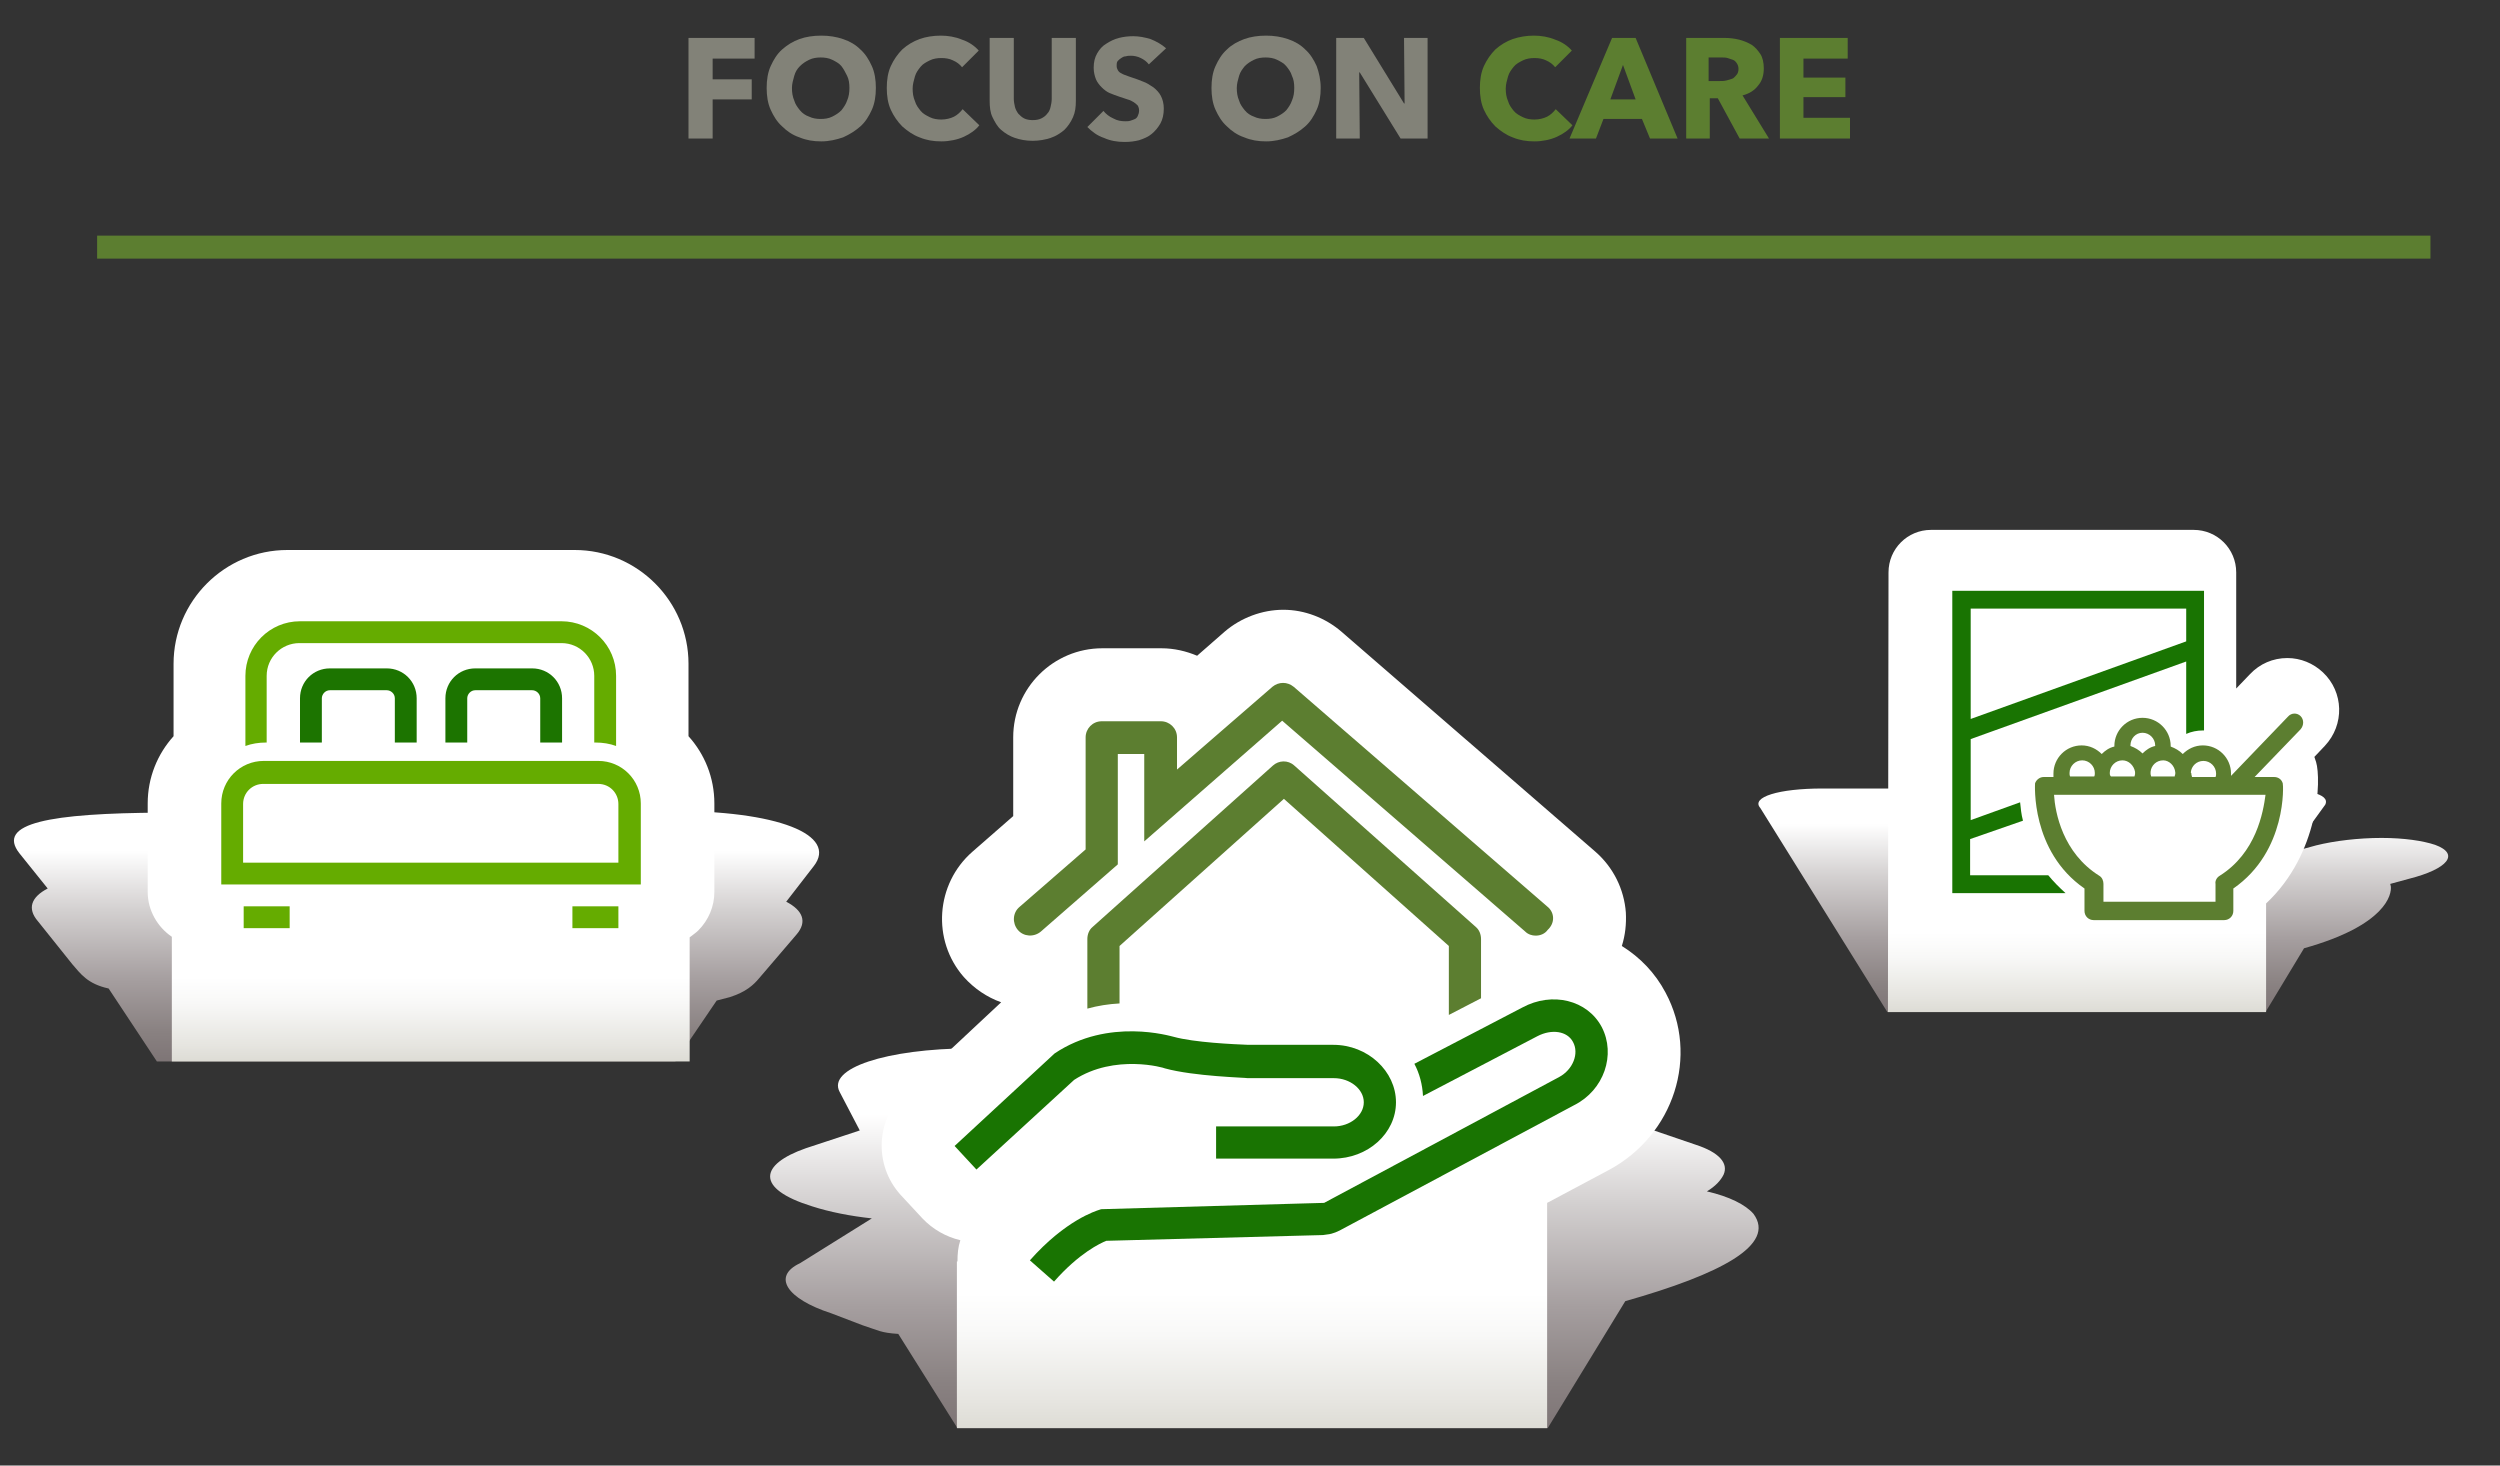
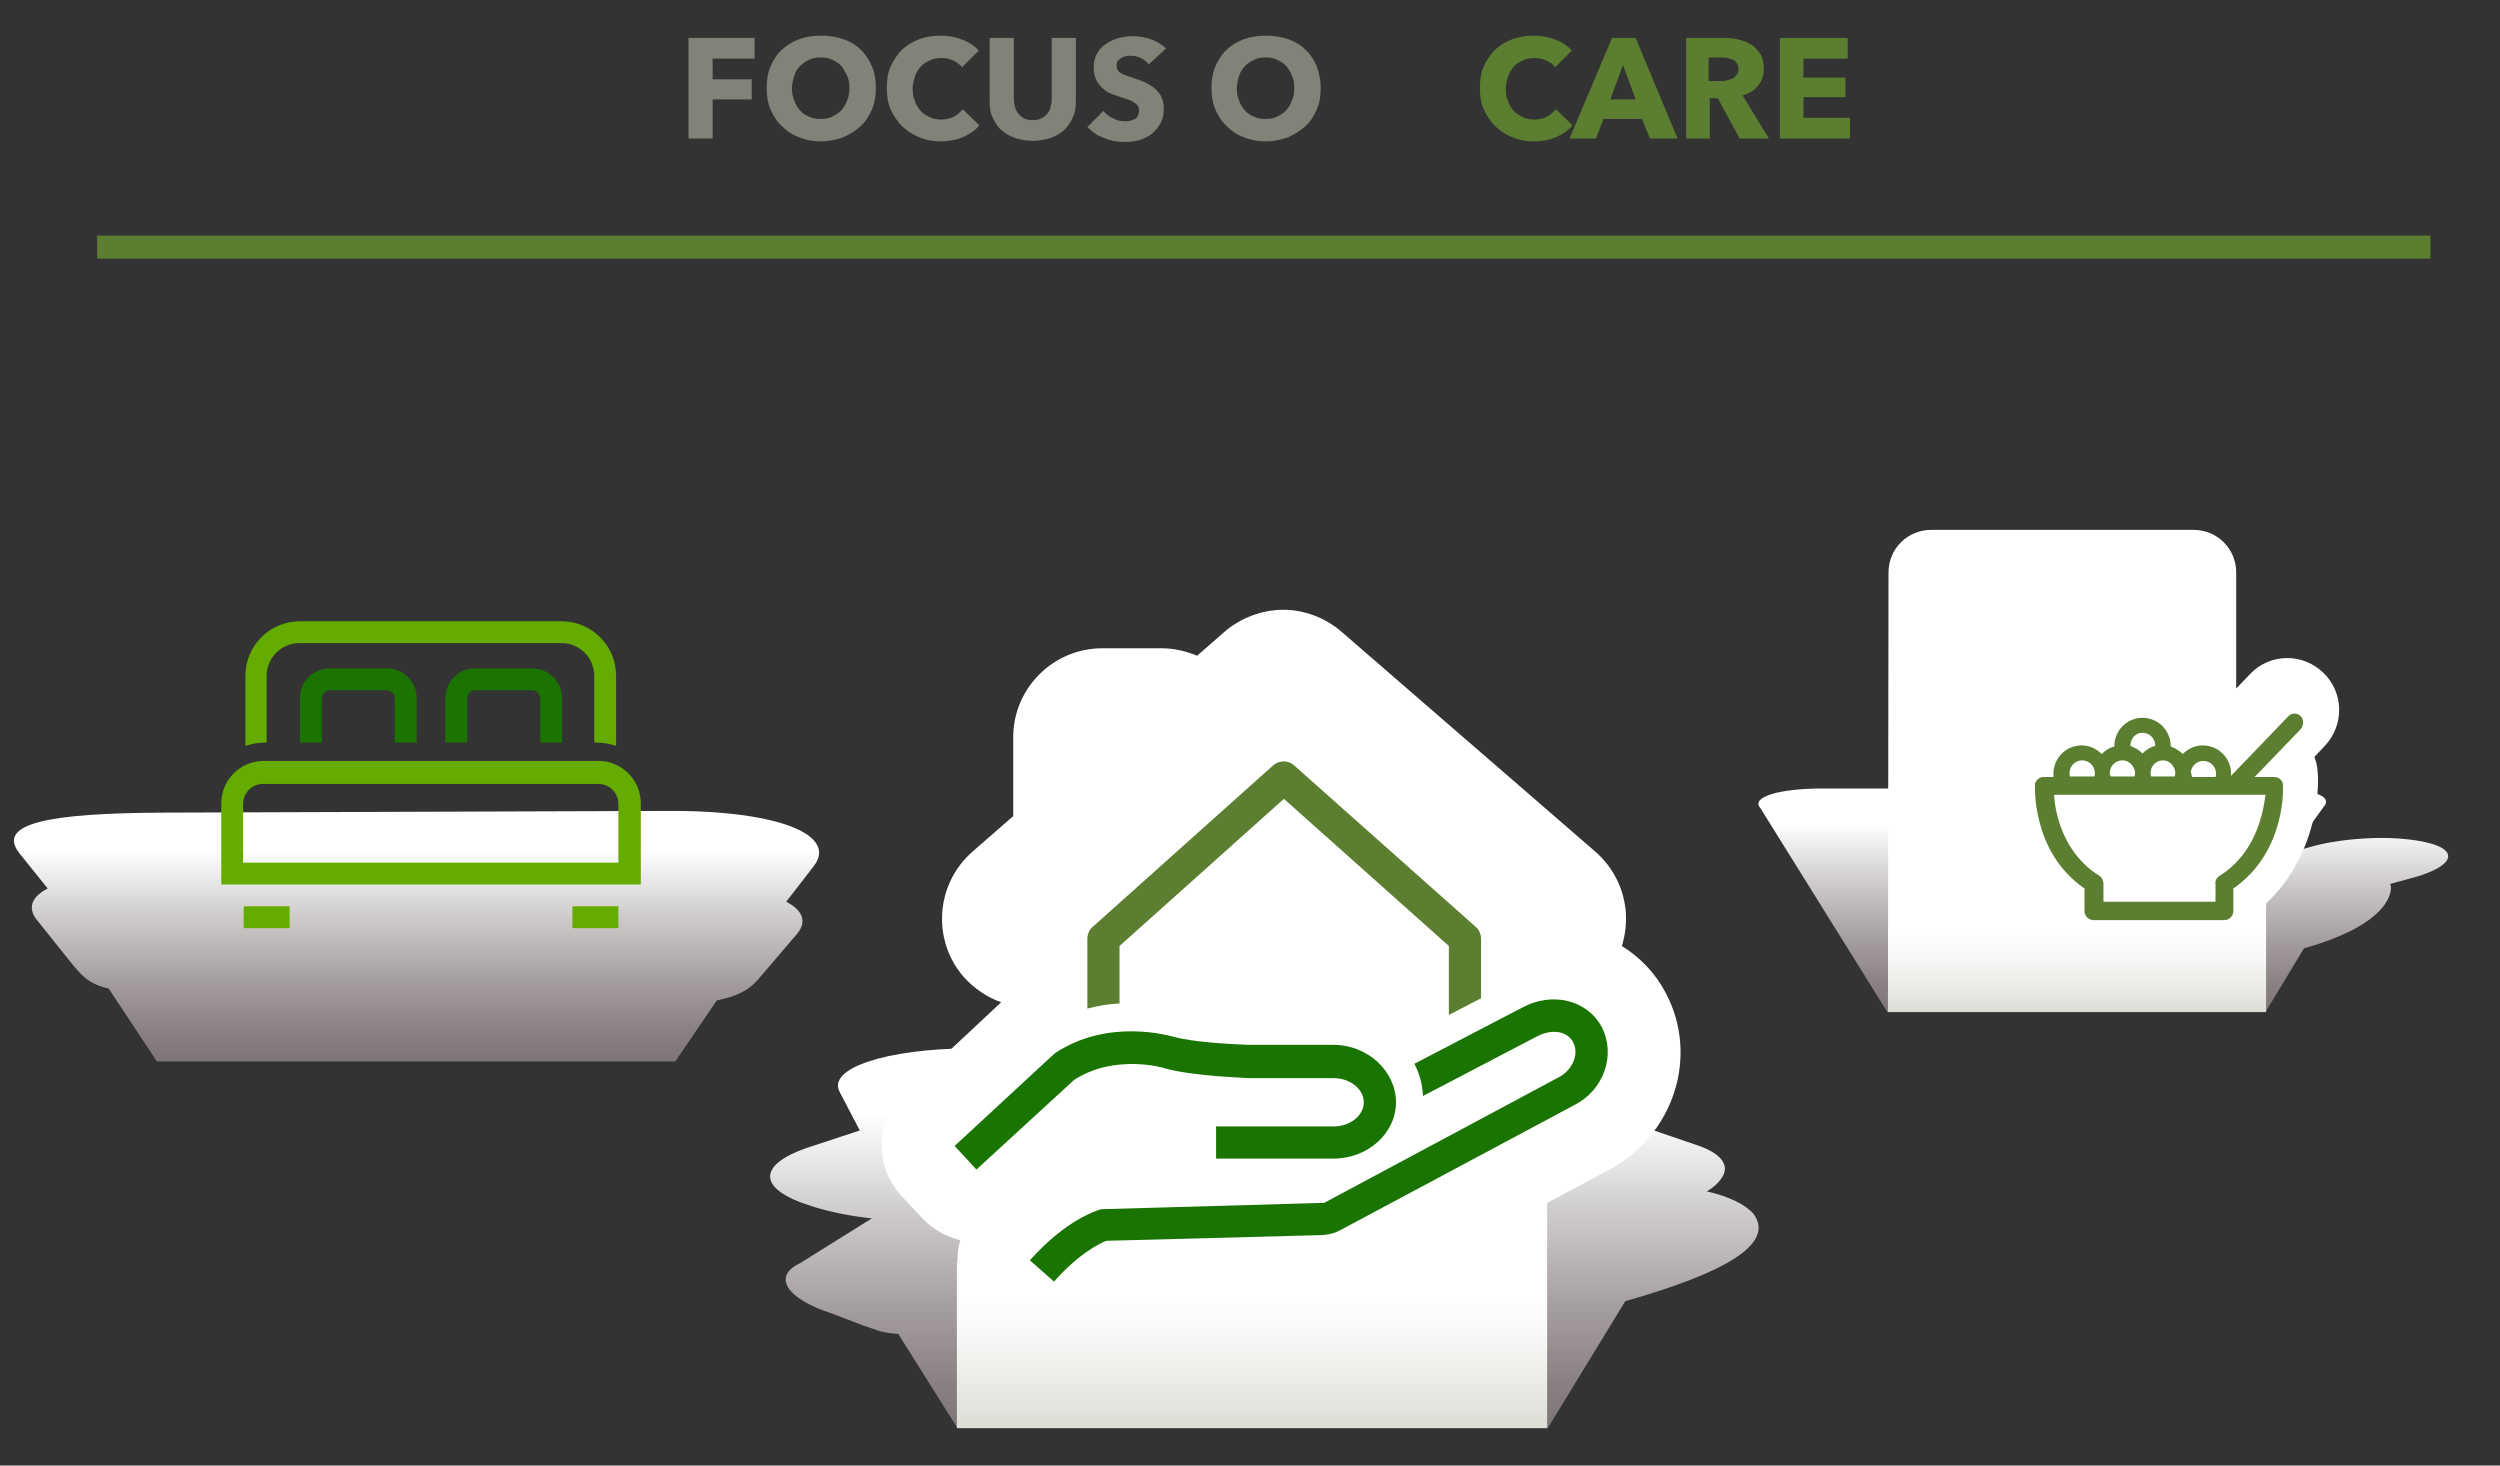
<svg xmlns="http://www.w3.org/2000/svg" version="1.1" id="Layer_1" x="0px" y="0px" viewBox="0 0 435 255" style="enable-background:new 0 0 435 255;" xml:space="preserve">
  <rect x="0" y="0" width="435" height="255" fill="#333333" stroke="none" />
  <style type="text/css">
	.st0{fill:url(#SVGID_1_);}
	.st1{fill:url(#SVGID_2_);}
	.st2{fill:#65AC00;}
	.st3{fill:#1C7400;}
	.st4{fill:url(#SVGID_3_);}
	.st5{fill:url(#SVGID_4_);}
	.st6{fill:#197402;}
	.st7{fill:#5C7E30;}
	.st8{fill:url(#SVGID_5_);}
	.st9{fill:url(#SVGID_6_);}
	.st10{fill:#0058B1;}
	.st11{fill:none;stroke:#5C7E30;stroke-width:4;stroke-miterlimit:10;}
	.st12{enable-background:new    ;}
	.st13{fill:#828278;}
</style>
  <g>
    <g>
      <g>
        <linearGradient id="SVGID_1_" gradientUnits="userSpaceOnUse" x1="72.5" y1="-35.3" x2="72.5" y2="-78.962" gradientTransform="matrix(1 0 0 1 0 220)">
          <stop offset="0" style="stop-color:#7E7576" />
          <stop offset="0.118" style="stop-color:#898181" />
          <stop offset="0.33" style="stop-color:#A69FA0" />
          <stop offset="0.609" style="stop-color:#D4D1D1" />
          <stop offset="0.84" style="stop-color:#FFFFFF" />
        </linearGradient>
        <path class="st0" d="M132.1,170.2l6.5-7.6c1.9-2.2,1.1-4.2-1.8-5.7l4.8-6.2c4.2-5.4-6.1-9.7-25.4-9.6l-88.1,0.3     c-19.3,0.1-28.9,1.8-24.7,7.1l4.9,6.1c-2.9,1.5-3.6,3.5-1.7,5.7l6,7.5c1.4,1.6,2.6,3.4,6.3,4.2l8.4,12.7h90.2l7.2-10.6     c0.8-0.2,1.6-0.4,2.3-0.6C129.8,172.6,131.1,171.4,132.1,170.2z" />
      </g>
    </g>
    <linearGradient id="SVGID_2_" gradientUnits="userSpaceOnUse" x1="75" y1="-35.3" x2="75" y2="-124.3" gradientTransform="matrix(1 0 0 1 0 220)">
      <stop offset="0" style="stop-color:#DDDCD5" />
      <stop offset="3.252306e-02" style="stop-color:#E6E5E0" />
      <stop offset="0.114" style="stop-color:#F8F8F7" />
      <stop offset="0.165" style="stop-color:#FFFFFF" />
    </linearGradient>
-     <path class="st1" d="M124.3,155.2v-15.4c0-4.5-1.7-8.6-4.5-11.7v-12.6c0-10.9-8.9-19.8-19.8-19.8H50c-10.9,0-19.8,8.9-19.8,19.8   v12.6c-2.8,3.1-4.5,7.2-4.5,11.7v15.4c0,3.2,1.7,6.1,4.2,7.8v21.7H120v-21.6c0.5-0.4,1.1-0.8,1.5-1.2   C123.3,160.1,124.3,157.7,124.3,155.2z" />
  </g>
  <path class="st2" d="M111.5,139.8c0-4.1-3.3-7.4-7.4-7.4H45.9c-4.1,0-7.4,3.3-7.4,7.4v14.1h73V139.8z M42.3,150.1v-10.2  c0-2,1.6-3.5,3.5-3.5h58.3c2,0,3.5,1.6,3.5,3.5v10.2H42.3z" />
  <rect x="42.4" y="157.7" class="st2" width="8" height="3.8" />
  <rect x="99.6" y="157.7" class="st2" width="8" height="3.8" />
  <path class="st2" d="M46.4,129.2v-11.6c0-3.2,2.6-5.7,5.7-5.7h45.6c3.2,0,5.7,2.6,5.7,5.7v11.6h0.2c1.3,0,2.5,0.2,3.6,0.6v-12.2  c0-5.3-4.3-9.5-9.5-9.5H52.2c-5.3,0-9.5,4.3-9.5,9.5v12.2c1.1-0.4,2.3-0.6,3.6-0.6H46.4z" />
  <path class="st3" d="M56,121.5c0-0.7,0.6-1.4,1.4-1.4h9.9c0.7,0,1.4,0.6,1.4,1.4v7.7h3.8v-7.7c0-2.9-2.3-5.2-5.2-5.2h-9.9  c-2.9,0-5.2,2.3-5.2,5.2v7.7H56V121.5z" />
  <path class="st3" d="M81.3,121.5c0-0.7,0.6-1.4,1.4-1.4h9.9c0.7,0,1.4,0.6,1.4,1.4v7.7h3.8v-7.7c0-2.9-2.3-5.2-5.2-5.2h-9.9  c-2.9,0-5.2,2.3-5.2,5.2v7.7h3.8L81.3,121.5L81.3,121.5z" />
  <g>
    <g>
      <linearGradient id="SVGID_3_" gradientUnits="userSpaceOnUse" x1="365.974" y1="-43.965" x2="365.974" y2="-82.865" gradientTransform="matrix(1 0 0 1 0 220)">
        <stop offset="0" style="stop-color:#7E7576" />
        <stop offset="0.118" style="stop-color:#898181" />
        <stop offset="0.33" style="stop-color:#A69FA0" />
        <stop offset="0.609" style="stop-color:#D4D1D1" />
        <stop offset="0.84" style="stop-color:#FFFFFF" />
      </linearGradient>
      <path class="st4" d="M423.7,147c-2.1-0.7-5.4-1.2-9.3-1.2c-4,0-8.2,0.5-11.4,1.3l-4.4,1.2l6-8.3c0.9-1.9-3.3-2.8-10.9-2.8h-76.6    c-7.6,0-12.5,1.5-10.8,3.4l22.1,35.5h65.8l6.7-11.1c14.3-4,15.3-9.4,15.1-10.8c0-0.1-0.1-0.3-0.1-0.4l3.3-0.9    C425.9,151.2,428.1,148.6,423.7,147z" />
    </g>
  </g>
  <linearGradient id="SVGID_4_" gradientUnits="userSpaceOnUse" x1="367.758" y1="-43.9" x2="367.758" y2="-127.8" gradientTransform="matrix(1 0 0 1 0 220)">
    <stop offset="0" style="stop-color:#DDDCD5" />
    <stop offset="3.252306e-02" style="stop-color:#E6E5E0" />
    <stop offset="0.114" style="stop-color:#F8F8F7" />
    <stop offset="0.165" style="stop-color:#FFFFFF" />
  </linearGradient>
  <path class="st5" d="M404.2,117c-1.7-1.6-3.9-2.5-6.2-2.5c-2.5,0-4.8,1-6.5,2.8l-2.4,2.5V99.6c0-4.1-3.3-7.4-7.4-7.4H336  c-4.1,0-7.4,3.3-7.4,7.4l-0.1,76.5h65.8v-18.9c9.3-8.7,9.6-21.6,8.7-24.6c-0.1-0.3-0.2-0.6-0.3-0.9l1.8-1.9  C408,126.1,407.8,120.4,404.2,117z" />
-   <path class="st6" d="M356.4,152.3h-13.6V146l9.2-3.2c-0.3-1.1-0.4-2.2-0.5-3.2l-8.6,3.1v-14.1l37.5-13.5v12.6  c0.9-0.4,1.9-0.6,2.9-0.6c0.1,0,0.2,0,0.2,0v-24.3h-43.8v52.6h19.7C358.3,154.4,357.3,153.4,356.4,152.3z M380.4,105.9v5.7  l-37.5,13.5v-19.2C342.9,105.9,380.4,105.9,380.4,105.9z" />
  <path class="st7" d="M400.3,124.6c-0.6-0.6-1.6-0.6-2.2,0.1l-9.9,10.3c0-0.1,0-0.3,0-0.4c0-2.7-2.2-4.9-4.9-4.9  c-1.4,0-2.6,0.6-3.5,1.5c-0.6-0.6-1.3-1-2.1-1.3v-0.1c0-2.7-2.2-4.9-4.9-4.9s-4.9,2.2-4.9,4.9v0.1c-0.9,0.2-1.6,0.7-2.2,1.3  c-0.9-0.9-2.1-1.5-3.5-1.5c-2.7,0-4.9,2.2-4.9,4.9c0,0.2,0,0.4,0,0.6h-1.7c-0.7,0-1.3,0.5-1.5,1.1c0,0.1-0.8,11.8,8.6,18.3v3.9  c0,0.9,0.7,1.6,1.6,1.6H387c0.9,0,1.6-0.7,1.6-1.6v-3.9c9.4-6.5,8.7-18.2,8.6-18.3c-0.2-0.7-0.8-1.1-1.5-1.1h-3.4l8-8.3  C400.9,126.2,400.9,125.2,400.3,124.6z M381.2,134.4c0.1-1.1,1-2,2.2-2s2.2,1,2.2,2.2c0,0.2,0,0.4-0.1,0.6h-4.1  c0-0.2-0.1-0.3-0.1-0.5v-0.1L381.2,134.4z M378.5,134.4v0.1v0.1c0,0.2-0.1,0.3-0.1,0.5h-4.1c0-0.1-0.1-0.3-0.1-0.4  c0-0.1,0-0.1,0-0.2c0-0.1,0-0.1,0-0.2c0.1-1.1,1-2,2.2-2C377.4,132.3,378.4,133.2,378.5,134.4z M372.8,127.5c1.2,0,2.2,1,2.2,2.2  v0.1c-0.9,0.2-1.6,0.7-2.2,1.3c-0.6-0.6-1.3-1-2.1-1.3v-0.1C370.7,128.5,371.6,127.5,372.8,127.5z M367.1,134.5c0-1.2,1-2.2,2.2-2.2  c1.1,0,2,0.9,2.2,2c0,0.1,0,0.1,0,0.2c0,0.1,0,0.1,0,0.2c0,0.1-0.1,0.3-0.1,0.4h-4.1C367.1,134.9,367.1,134.7,367.1,134.5  L367.1,134.5L367.1,134.5z M360.1,134.5c0-1.2,1-2.2,2.2-2.2s2.2,1,2.2,2.2l0,0l0,0c0,0.2,0,0.4-0.1,0.6h-4.2  C360.1,134.9,360.1,134.7,360.1,134.5z M386.2,152.4c-0.5,0.3-0.8,0.9-0.7,1.4l0,0v3.1H366v-3.1l0,0c0-0.5-0.2-1.1-0.7-1.4  c-6.4-4-7.7-11-7.9-14.1h36.8C393.8,141.3,392.6,148.4,386.2,152.4z" />
  <g>
    <g>
      <linearGradient id="SVGID_5_" gradientUnits="userSpaceOnUse" x1="219.999" y1="28.5" x2="219.999" y2="-41.021" gradientTransform="matrix(1 0 0 1 0 220)">
        <stop offset="0" style="stop-color:#7E7576" />
        <stop offset="0.111" style="stop-color:#898181" />
        <stop offset="0.309" style="stop-color:#A69FA0" />
        <stop offset="0.569" style="stop-color:#D4D1D1" />
        <stop offset="0.785" style="stop-color:#FFFFFF" />
      </linearGradient>
      <path class="st8" d="M305.1,211.2c-1.4-1.6-4.2-3-8.1-3.9c1.5-0.9,2.4-1.9,2.9-2.9c0.9-2-0.8-3.9-4.8-5.2l-54.2-18.5    c-4.8-1.2-11.1-1.8-17.7-1.8c-6.6,0-12.9,0.7-17.7,1.9l-8,2.1c-3.4-0.4-7.1-0.6-10.9-0.6l-17.7,0.1c-14.8,0.1-25,3.5-22.8,7.6    l3.5,6.7l-9.4,3.1c-8,2.8-8.9,7,1.1,10.1c3.1,1,6.7,1.7,10.4,2.1l-12.5,7.8c-4.9,2.3-2.3,6.2,5.4,8.7l5.5,2.1    c2.8,0.9,3.1,1.3,6.2,1.5l10.3,16.4h102.7l13.5-22.1C299.4,221.7,309.1,216.6,305.1,211.2z" />
    </g>
  </g>
  <linearGradient id="SVGID_6_" gradientUnits="userSpaceOnUse" x1="222.915" y1="28.5" x2="222.915" y2="-113.9" gradientTransform="matrix(1 0 0 1 0 220)">
    <stop offset="0" style="stop-color:#DDDCD5" />
    <stop offset="3.252306e-02" style="stop-color:#E6E5E0" />
    <stop offset="0.114" style="stop-color:#F8F8F7" />
    <stop offset="0.165" style="stop-color:#FFFFFF" />
  </linearGradient>
  <path class="st9" d="M289.8,172.7c-1.8-3.4-4.4-6.1-7.6-8.1c0.6-1.9,0.8-3.8,0.7-5.8c-0.3-4.1-2.2-7.9-5.3-10.6l-44.2-38.3  c-2.8-2.4-6.4-3.8-10.1-3.8c-3.7,0-7.4,1.4-10.2,3.8l-4.8,4.2c-1.9-0.8-4-1.3-6.2-1.3h-10.3c-8.5,0-15.5,6.9-15.5,15.5V142l-7.1,6.2  c-6.4,5.6-7.1,15.4-1.5,21.8c1.8,2,4,3.5,6.5,4.4L157.5,190c-5.1,4.7-5.5,12.7-0.8,17.9l3.8,4.1c1.8,1.9,4.1,3.2,6.6,3.8  c-0.4,1.2-0.5,2.4-0.5,3.7h-0.1v29h102.7v-39.2l10.7-5.7C291.3,197.5,295.7,183.7,289.8,172.7z" />
-   <path class="st7" d="M269.3,157.8l-44.2-38.3c-1.1-0.9-2.6-0.9-3.7,0l-16.6,14.4v-5.6c0-1.6-1.3-2.8-2.8-2.8h-10.3  c-1.6,0-2.8,1.3-2.8,2.8v19.5l-11.5,10c-1.2,1-1.3,2.8-0.3,4s2.8,1.3,4,0.3l13.4-11.7v-19.2h4.6v15.2l24-21l42.3,36.7  c0.5,0.5,1.2,0.7,1.8,0.7c0.8,0,1.6-0.3,2.1-1C270.6,160.6,270.5,158.8,269.3,157.8z" />
  <path class="st6" d="M232,181.8h-14.8c-2.5-0.1-9.4-0.4-13-1.4c-0.5-0.1-11.3-3.4-20.7,2.9l-17.4,16.1l3.8,4.1l17-15.6  c7.1-4.6,15.7-2.1,15.8-2c5.1,1.4,14,1.6,14.4,1.7h15c2.8,0,5.2,1.9,5.2,4.2s-2.4,4.2-5.2,4.2h-20.5v5.6H232c6,0,10.9-4.4,10.9-9.8  S238,181.8,232,181.8z" />
-   <path class="st10" d="M230.6,215c0.1,0,0.2,0,0.4,0h-0.6C230.5,215,230.6,215,230.6,215z" />
  <path class="st10" d="M231,214.9L231,214.9L231,214.9L231,214.9z" />
  <path class="st7" d="M194.8,164.6l28.6-25.6l28.7,25.6v12l5.6-2.9v-10.3c0-0.8-0.3-1.6-0.9-2.1l-31.6-28.1c-1.1-1-2.7-0.9-3.7,0  l-31.4,28.1c-0.6,0.5-0.9,1.3-0.9,2.1v12.1c1.8-0.5,3.7-0.8,5.6-0.9L194.8,164.6L194.8,164.6z" />
  <path class="st6" d="M278.7,178.7c-2.5-4.7-8.6-6.2-13.8-3.4l-18.8,9.8c0.9,1.7,1.4,3.6,1.5,5.6l19.9-10.4c2.5-1.3,5.2-0.9,6.2,1  c1.1,2,0,4.8-2.4,6.1l-40.9,21.9l-3.6,0.1l-35.2,1l-0.3,0.1c-0.6,0.2-5.9,1.8-12.1,8.8l4.2,3.7c4.4-5,8.1-6.7,9.1-7.1l37.7-1  l0.7-0.1l0,0c1.1-0.1,2-0.6,2.4-0.8l40.6-21.7C279.1,189.7,281.2,183.5,278.7,178.7z" />
  <line class="st11" x1="16.9" y1="43" x2="422.9" y2="43" />
  <g class="st12">
    <path class="st13" d="M124,10.2v3.6h6.8v3.5H124v6.8h-4.2V6.6h11.5v3.6H124z" />
    <path class="st13" d="M152.4,15.3c0,1.4-0.2,2.7-0.7,3.8s-1.1,2.1-2,2.9s-1.9,1.4-3,1.9c-1.2,0.4-2.4,0.7-3.8,0.7s-2.6-0.2-3.8-0.7   c-1.2-0.4-2.2-1.1-3-1.9c-0.9-0.8-1.5-1.8-2-2.9s-0.7-2.4-0.7-3.8s0.2-2.7,0.7-3.8s1.1-2.1,2-2.9c0.9-0.8,1.9-1.4,3-1.8   s2.4-0.6,3.8-0.6s2.6,0.2,3.8,0.6s2.2,1,3,1.8c0.9,0.8,1.5,1.8,2,2.9S152.4,13.9,152.4,15.3z M147.8,15.3c0-0.8-0.1-1.5-0.4-2.1   s-0.6-1.2-1-1.7s-1-0.8-1.6-1.1s-1.3-0.4-2-0.4s-1.4,0.1-2,0.4c-0.6,0.3-1.1,0.6-1.6,1.1s-0.8,1-1,1.7s-0.4,1.4-0.4,2.1   c0,0.8,0.1,1.5,0.4,2.2c0.2,0.7,0.6,1.2,1,1.7s1,0.9,1.6,1.1c0.6,0.3,1.3,0.4,2,0.4s1.4-0.1,2-0.4s1.1-0.6,1.6-1.1   c0.4-0.5,0.8-1.1,1-1.7C147.7,16.8,147.8,16.1,147.8,15.3z" />
    <path class="st13" d="M167.7,23.8c-1.1,0.5-2.5,0.8-3.9,0.8s-2.6-0.2-3.8-0.7c-1.1-0.4-2.1-1.1-3-1.9c-0.8-0.8-1.5-1.8-2-2.9   s-0.7-2.4-0.7-3.8s0.2-2.7,0.7-3.8s1.2-2.1,2-2.9c0.9-0.8,1.9-1.4,3-1.8s2.4-0.6,3.7-0.6c1.2,0,2.5,0.2,3.7,0.7   c1.2,0.4,2.2,1.1,2.9,1.9l-2.9,2.9c-0.4-0.5-0.9-0.9-1.6-1.2c-0.6-0.3-1.3-0.4-2-0.4s-1.4,0.1-2,0.4s-1.2,0.6-1.6,1.1   c-0.4,0.5-0.8,1-1,1.7s-0.4,1.4-0.4,2.1c0,0.8,0.1,1.5,0.4,2.2c0.2,0.7,0.6,1.2,1,1.7s1,0.8,1.6,1.1c0.6,0.3,1.3,0.4,2,0.4   c0.8,0,1.6-0.2,2.2-0.5c0.6-0.3,1.1-0.8,1.5-1.3l2.9,2.8C169.8,22.6,168.8,23.3,167.7,23.8z" />
    <path class="st13" d="M186.7,20.4c-0.4,0.9-0.9,1.6-1.5,2.2c-0.7,0.6-1.5,1.1-2.4,1.4s-2,0.5-3.1,0.5c-1.2,0-2.2-0.2-3.1-0.5   c-0.9-0.3-1.7-0.8-2.4-1.4s-1.1-1.4-1.5-2.2s-0.5-1.8-0.5-2.9V6.6h4.2v10.6c0,0.5,0.1,0.9,0.2,1.4c0.1,0.4,0.3,0.8,0.6,1.2   c0.3,0.3,0.6,0.6,1,0.8c0.4,0.2,0.9,0.3,1.5,0.3s1.1-0.1,1.5-0.3s0.8-0.5,1-0.8c0.3-0.3,0.5-0.7,0.6-1.2c0.1-0.4,0.2-0.9,0.2-1.4   V6.6h4.2v10.9C187.2,18.6,187.1,19.5,186.7,20.4z" />
    <path class="st13" d="M199.9,11.2c-0.4-0.5-0.8-0.8-1.4-1.1c-0.6-0.3-1.2-0.4-1.7-0.4c-0.3,0-0.6,0-0.9,0.1c-0.3,0-0.5,0.1-0.8,0.3   c-0.2,0.1-0.4,0.3-0.6,0.5c-0.2,0.2-0.2,0.5-0.2,0.9c0,0.3,0.1,0.5,0.2,0.7c0.1,0.2,0.3,0.4,0.5,0.5s0.5,0.3,0.9,0.4   c0.3,0.1,0.7,0.3,1.1,0.4c0.6,0.2,1.2,0.4,1.9,0.7c0.6,0.2,1.2,0.6,1.8,1c0.5,0.4,1,0.9,1.3,1.5s0.5,1.3,0.5,2.2   c0,1-0.2,1.9-0.6,2.6s-0.9,1.3-1.5,1.8s-1.3,0.8-2.2,1.1c-0.8,0.2-1.6,0.3-2.5,0.3c-1.3,0-2.5-0.2-3.6-0.7   c-1.2-0.4-2.1-1.1-2.9-1.9l2.8-2.8c0.4,0.5,1,1,1.7,1.3c0.7,0.4,1.4,0.5,2.1,0.5c0.3,0,0.6,0,0.9-0.1c0.3-0.1,0.6-0.2,0.8-0.3   c0.2-0.1,0.4-0.3,0.5-0.6c0.1-0.2,0.2-0.5,0.2-0.9c0-0.3-0.1-0.6-0.2-0.8c-0.2-0.2-0.4-0.4-0.7-0.6s-0.7-0.4-1.1-0.5   c-0.5-0.2-1-0.3-1.5-0.5c-0.6-0.2-1.1-0.4-1.6-0.6c-0.5-0.2-1-0.6-1.4-1s-0.8-0.9-1-1.4s-0.4-1.2-0.4-2c0-1,0.2-1.8,0.6-2.5   c0.4-0.7,0.9-1.3,1.6-1.7c0.6-0.4,1.4-0.8,2.2-1s1.6-0.3,2.5-0.3c1,0,2,0.2,3,0.5c1,0.4,1.9,0.9,2.7,1.6L199.9,11.2z" />
    <path class="st13" d="M229.8,15.3c0,1.4-0.2,2.7-0.7,3.8s-1.1,2.1-2,2.9s-1.9,1.4-3,1.9c-1.2,0.4-2.4,0.7-3.8,0.7   c-1.4,0-2.6-0.2-3.8-0.7c-1.2-0.4-2.2-1.1-3-1.9c-0.9-0.8-1.5-1.8-2-2.9s-0.7-2.4-0.7-3.8s0.2-2.7,0.7-3.8s1.1-2.1,2-2.9   c0.8-0.8,1.9-1.4,3-1.8s2.4-0.6,3.8-0.6c1.4,0,2.6,0.2,3.8,0.6s2.2,1,3,1.8c0.9,0.8,1.5,1.8,2,2.9   C229.5,12.6,229.8,13.9,229.8,15.3z M225.2,15.3c0-0.8-0.1-1.5-0.4-2.1c-0.2-0.7-0.6-1.2-1-1.7s-1-0.8-1.6-1.1s-1.3-0.4-2-0.4   s-1.4,0.1-2,0.4c-0.6,0.3-1.1,0.6-1.6,1.1c-0.4,0.5-0.8,1-1,1.7s-0.4,1.4-0.4,2.1c0,0.8,0.1,1.5,0.4,2.2c0.2,0.7,0.6,1.2,1,1.7   s1,0.9,1.6,1.1c0.6,0.3,1.3,0.4,2,0.4s1.4-0.1,2-0.4s1.1-0.6,1.6-1.1c0.4-0.5,0.8-1.1,1-1.7C225.1,16.8,225.2,16.1,225.2,15.3z" />
-     <path class="st13" d="M243.7,24.1l-7.1-11.5h-0.1l0.1,11.5h-4.1V6.6h4.8l7,11.4h0.1l-0.1-11.4h4.1v17.5H243.7z" />
  </g>
  <g class="st12">
    <path class="st7" d="M270.9,23.8c-1.1,0.5-2.5,0.8-3.9,0.8s-2.6-0.2-3.8-0.7c-1.1-0.4-2.1-1.1-3-1.9c-0.8-0.8-1.5-1.8-2-2.9   s-0.7-2.4-0.7-3.8s0.2-2.7,0.7-3.8s1.2-2.1,2-2.9c0.9-0.8,1.9-1.4,3-1.8c1.2-0.4,2.4-0.6,3.7-0.6c1.2,0,2.5,0.2,3.7,0.7   c1.2,0.4,2.2,1.1,2.9,1.9l-2.9,2.9c-0.4-0.5-0.9-0.9-1.6-1.2c-0.6-0.3-1.3-0.4-2-0.4s-1.4,0.1-2,0.4s-1.2,0.6-1.6,1.1s-0.8,1-1,1.7   s-0.4,1.4-0.4,2.1c0,0.8,0.1,1.5,0.4,2.2c0.2,0.7,0.6,1.2,1,1.7s1,0.8,1.6,1.1c0.6,0.3,1.3,0.4,2,0.4c0.8,0,1.6-0.2,2.2-0.5   s1.1-0.8,1.5-1.3l2.9,2.8C273,22.6,272,23.3,270.9,23.8z" />
    <path class="st7" d="M287.1,24.1l-1.4-3.4H279l-1.3,3.4h-4.6l7.4-17.5h4.1l7.3,17.5H287.1z M282.4,11.3l-2.2,6h4.4L282.4,11.3z" />
    <path class="st7" d="M302.7,24.1l-3.8-7h-1.4v7h-4.1V6.6h6.7c0.8,0,1.7,0.1,2.5,0.3c0.8,0.2,1.5,0.5,2.2,0.9c0.6,0.4,1.1,1,1.5,1.6   s0.6,1.5,0.6,2.5c0,1.2-0.3,2.2-1,3c-0.6,0.8-1.5,1.4-2.7,1.7l4.6,7.5H302.7z M302.5,12c0-0.4-0.1-0.7-0.3-1   c-0.2-0.3-0.4-0.5-0.7-0.6c-0.3-0.1-0.6-0.2-0.9-0.3s-0.7-0.1-1-0.1h-2.3v4.1h2c0.3,0,0.7,0,1.1-0.1s0.7-0.2,1-0.3s0.5-0.4,0.7-0.6   C302.4,12.8,302.5,12.4,302.5,12z" />
    <path class="st7" d="M309.7,24.1V6.6h11.8v3.6h-7.7v3.3h7.3v3.4h-7.3v3.6h8.1v3.6H309.7z" />
  </g>
</svg>